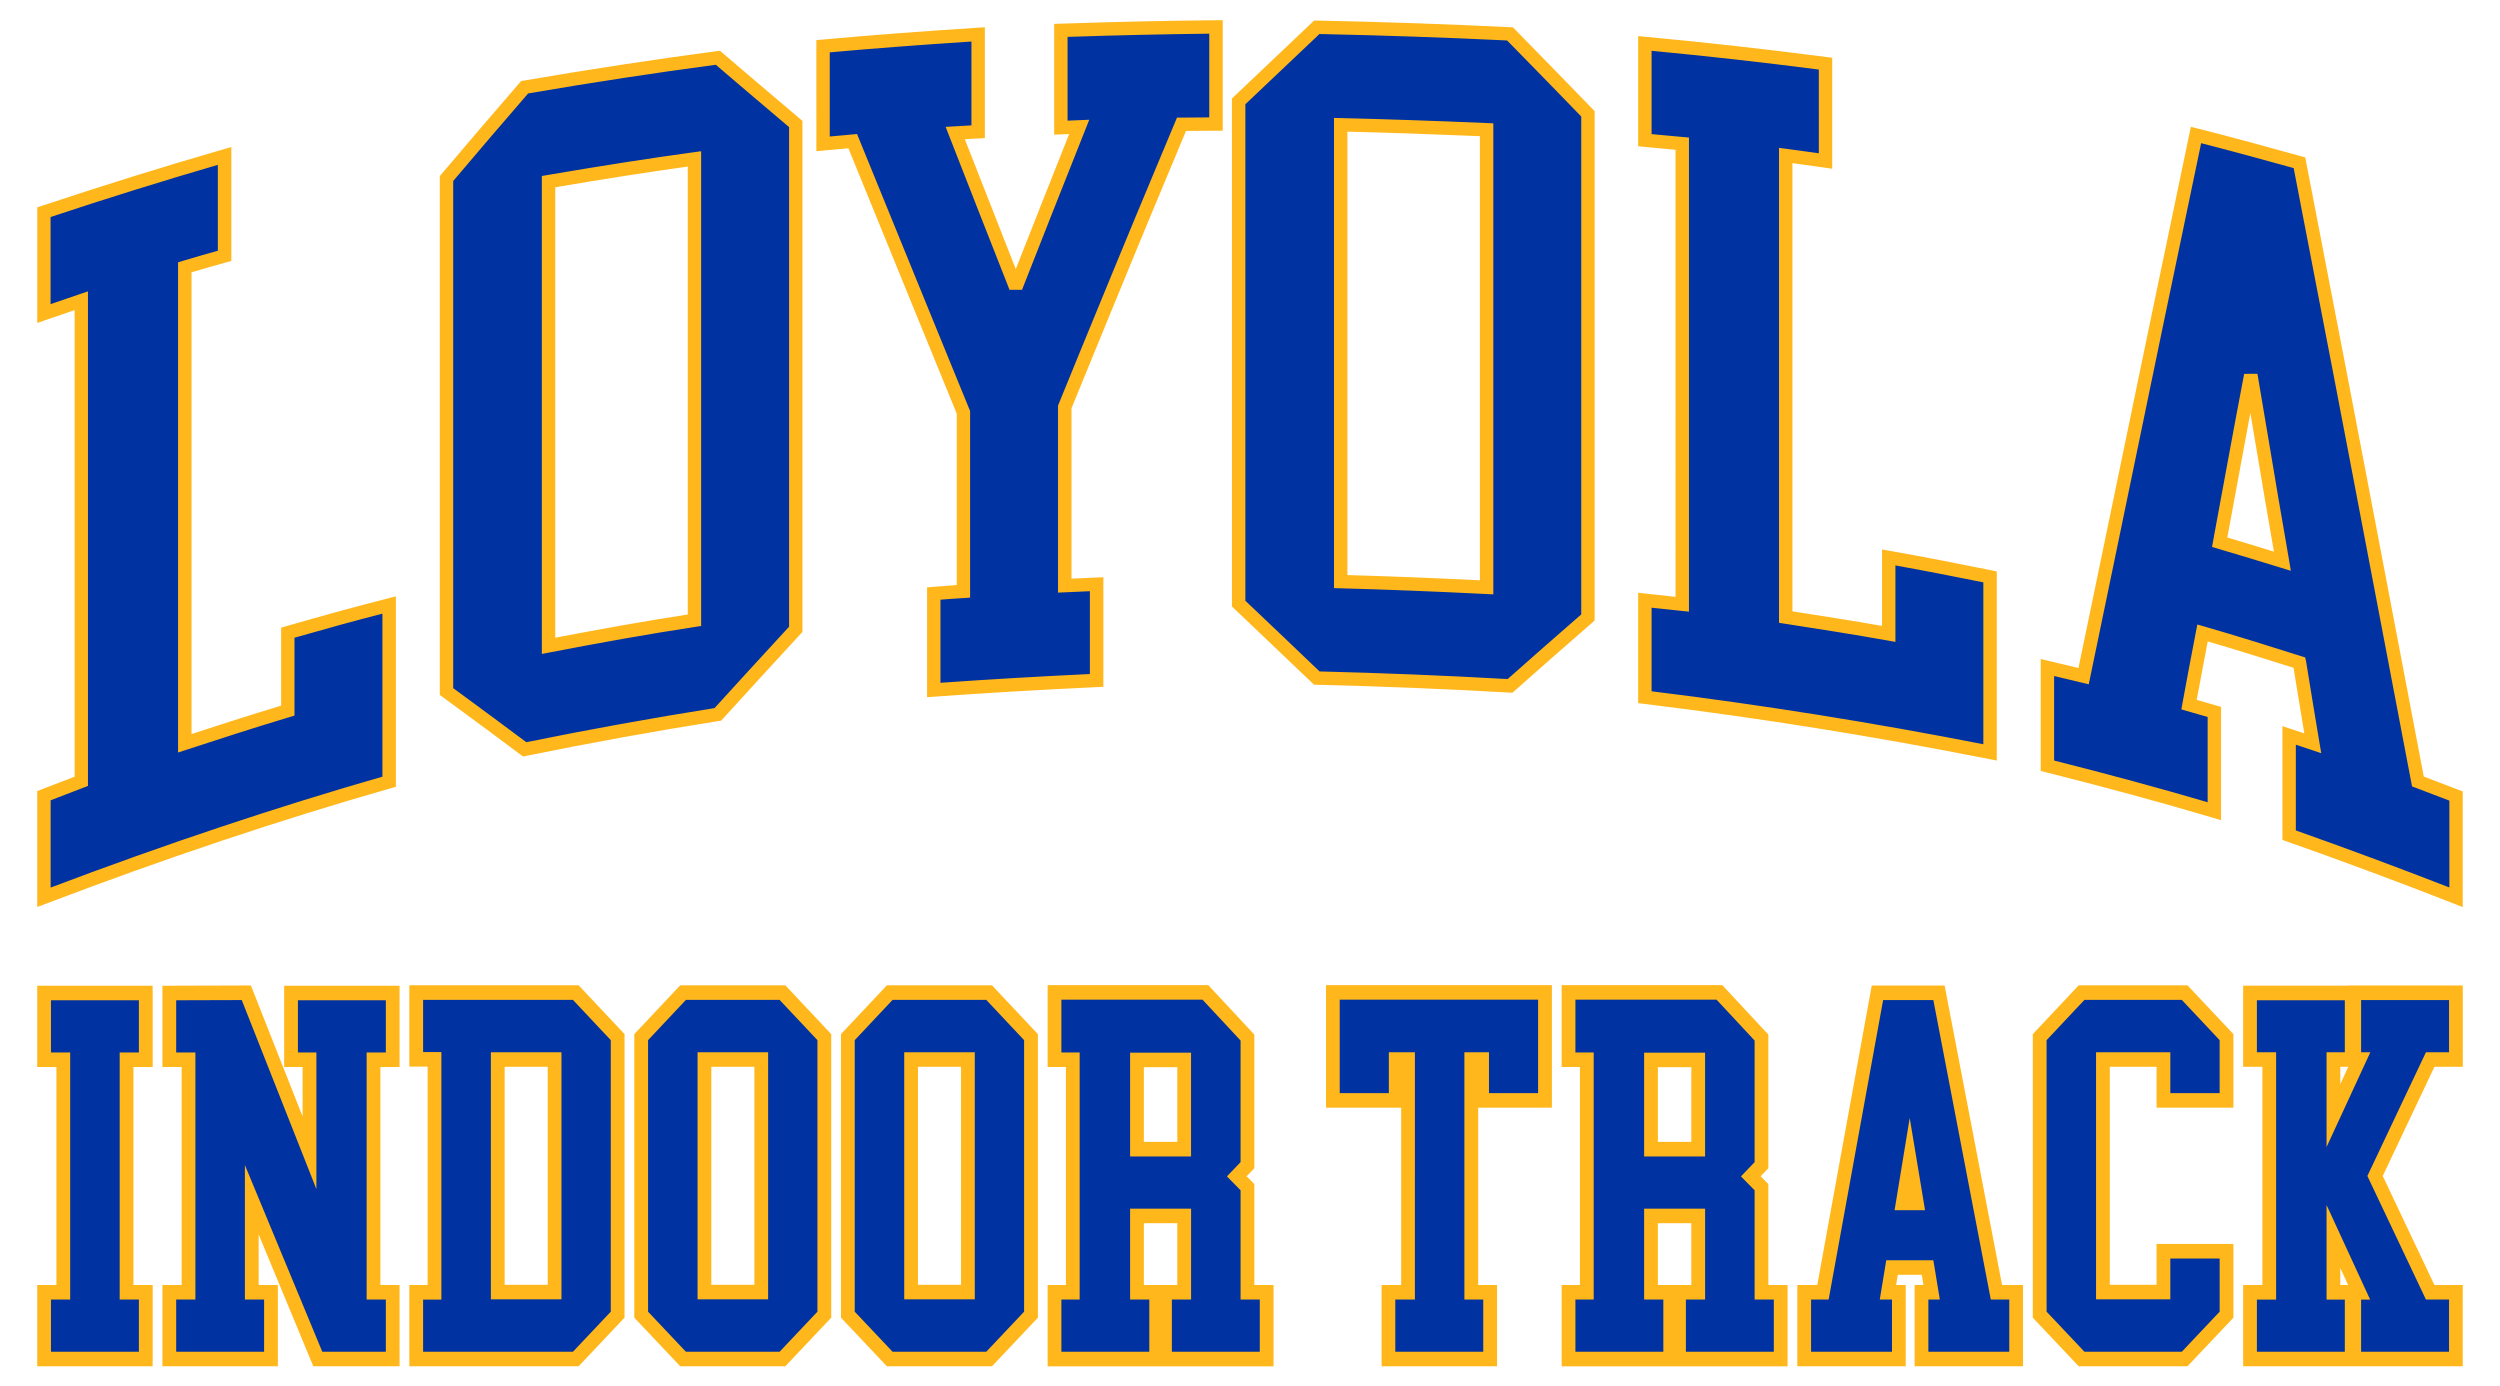
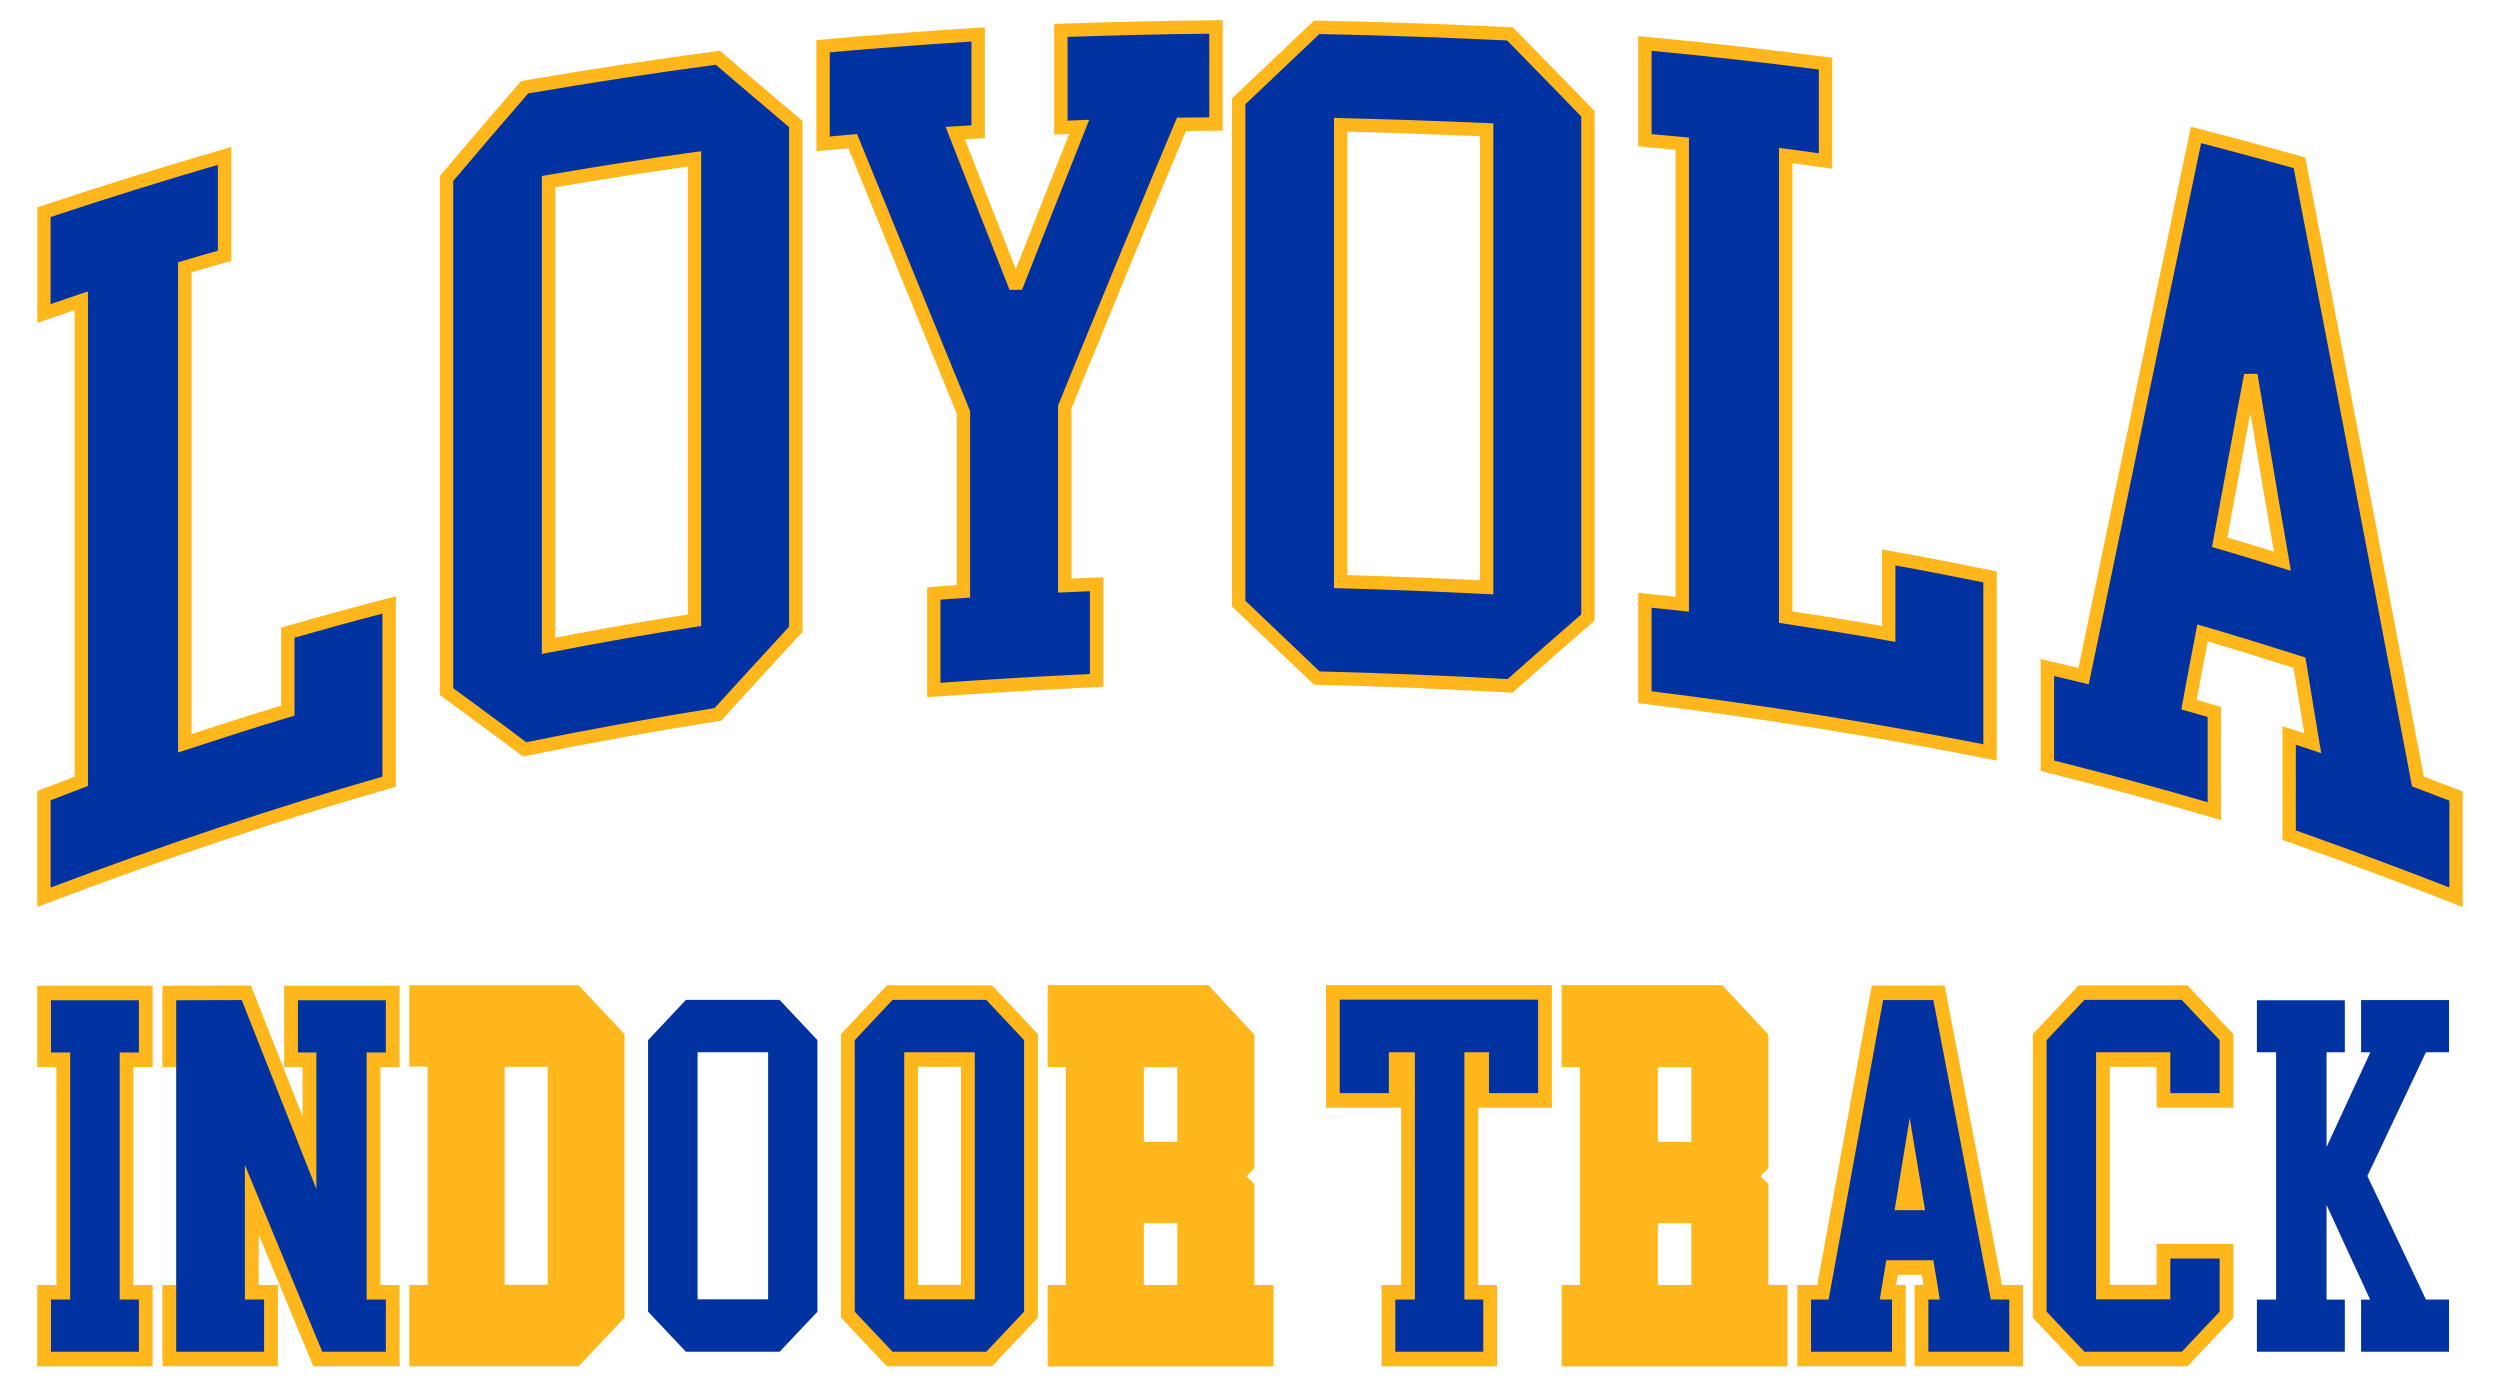
<svg xmlns="http://www.w3.org/2000/svg" version="1.1" id="b" x="0px" y="0px" viewBox="0 0 741.55 411.25" style="enable-background:new 0 0 741.55 411.25;" xml:space="preserve">
  <style type="text/css">
	.st0{fill:#0033A1;}
	.st1{fill:#FFB71B;}
</style>
  <g>
    <g>
      <g>
        <path class="st0" d="M658.4,160.84c1.5-8.29,3.08-16.58,4.58-24.84c1.5-8.26,3.08-16.53,4.65-24.79     c1.5,9.19,3.15,18.41,4.65,27.61c1.5,9.19,3.15,18.44,4.72,27.66C670.78,164.56,664.55,162.65,658.4,160.84 M682.08,196.55     c1.29,7.93,2.58,15.91,3.94,23.91c-2.36-0.8-4.72-1.58-7.01-2.32c0,9.86,0,19.76,0,29.59c16.46,5.79,32.98,11.96,49.51,18.41     c0-9.99,0-20.01,0-30.03c-3.79-1.45-7.58-2.92-11.3-4.31c-5.87-30.96-11.8-61.83-17.6-92.37c-5.79-30.47-11.73-60.92-17.53-91.16     c-10.23-2.84-20.46-5.66-30.69-8.24c-5.58,26.86-11.23,53.61-16.74,80.42c-5.5,26.76-11.09,53.46-16.6,80.11     c-3.58-0.88-7.15-1.7-10.73-2.56c0,9.74,0,19.45,0,29.13c16.46,4.13,32.98,8.57,49.51,13.48c0-9.79,0-19.6,0-29.44     c-2.5-0.72-5.01-1.45-7.51-2.17c1.29-7.08,2.65-14.18,4.01-21.25C662.91,190.51,672.5,193.53,682.08,196.55z M541.49,47.75     c0-9.63,0-19.24,0-28.87c-17.89-2.32-35.77-4.34-53.59-5.99c0,9.58,0,19.14,0,28.69c3.65,0.36,7.37,0.7,11.09,1.03     c0,22.78,0,45.58,0,68.31c0,22.75,0,45.55,0,68.31c-3.72-0.39-7.44-0.77-11.09-1.19c0,9.61,0,19.21,0,28.77     c34.13,4.16,68.26,9.61,102.39,16.37c0-8.65,0-17.33,0-26.01c0-8.65,0-17.38,0-26.06c-10.02-2.01-20.03-4-30.05-5.76     c0,7.57,0,15.13,0,22.67c-10.23-1.83-20.39-3.41-30.55-4.98c0-22.8,0-45.66,0-68.46c0-22.8,0-45.63,0-68.46     C533.62,46.64,537.55,47.18,541.49,47.75z M390.59,8.09c-7.73,7.31-15.45,14.64-23.18,21.98c0,24.84,0,49.69,0,74.5     s0,49.66,0,74.48c7.73,7.31,15.45,14.69,23.18,22.08c19.1,0.47,38.21,1.24,57.31,2.32c7.66-6.79,15.38-13.58,23.11-20.3     c0-24.87,0-49.79,0-74.68s0-49.82,0-74.71c-7.73-8.01-15.45-15.88-23.11-23.71C428.8,9.12,409.7,8.47,390.59,8.09z      M440.96,174.22c-14.45-0.72-28.91-1.32-43.29-1.7c0-22.57,0-45.17,0-67.74c0-22.57,0-45.17,0-67.76     c14.38,0.34,28.83,0.85,43.29,1.47c0,22.62,0,45.27,0,67.87C440.96,128.97,440.96,151.59,440.96,174.22z M276.97,176.05     c0,9.56,0,19.11,0,28.61c16.1-1.16,32.2-2.09,48.3-2.84c0-9.5,0-19.01,0-28.54c-3.15,0.13-6.3,0.28-9.44,0.41     c0-8.83,0-17.66,0-26.5c0-8.83,0-17.66,0-26.52c5.72-14.07,11.52-28.1,17.24-42.04c5.72-13.92,11.59-27.86,17.39-41.78     c3.36-0.03,6.8-0.05,10.23-0.08c0-9.58,0-19.19,0-28.79c-15.38,0.15-30.69,0.52-46.01,1.03c0,9.63,0,19.24,0,28.85     c1.79-0.08,3.58-0.15,5.44-0.23c-6.3,15.86-12.59,31.71-18.82,47.62c-6.01-15.26-12.02-30.52-17.96-45.79     c2.22-0.13,4.51-0.26,6.8-0.39c0-9.63,0-19.24,0-28.87c-15.38,0.98-30.69,2.12-46.01,3.51c0,9.66,0,19.32,0,28.95     c2.93-0.26,5.87-0.54,8.8-0.8c5.44,13.35,10.95,26.75,16.38,40.16c5.44,13.4,10.95,26.81,16.46,40.29c0,8.86,0,17.72,0,26.55     c0,8.86,0,17.69,0,26.55C282.84,175.58,279.91,175.79,276.97,176.05z M155.63,25.88c-7.73,8.88-15.45,17.97-23.18,27.09     c0,25.36,0,50.75,0,76.08s0,50.72,0,76.08c7.73,5.68,15.45,11.34,23.18,17.15c19.1-3.9,38.21-7.36,57.31-10.38     c7.66-8.42,15.38-16.84,23.11-25.23c0-24.97,0-49.97,0-74.94s0-49.97,0-74.94c-7.73-6.53-15.45-13.09-23.11-19.65     C193.84,19.66,174.73,22.6,155.63,25.88z M206,183.98c-14.45,2.22-28.91,4.8-43.29,7.59c0-22.93,0-45.92,0-68.85     c0-22.93,0-45.89,0-68.85c14.38-2.45,28.83-4.78,43.29-6.74c0,22.8,0,45.63,0,68.43C206,138.34,206,161.17,206,183.98z      M66.62,75.88c0-9.86,0-19.73,0-29.62C48.73,51.42,30.85,57,13.03,62.94c0,10.02,0,20.04,0,30.06c3.65-1.27,7.37-2.53,11.09-3.8     c0,23.76,0,47.54,0,71.28c0,23.76,0,47.54,0,71.28c-3.72,1.42-7.44,2.87-11.09,4.26c0,10.05,0,20.12,0,30.14     c34.13-12.99,68.26-24.53,102.39-34.27c0-8.7,0-17.46,0-26.19c0-8.73,0-17.48,0-26.24c-10.02,2.56-20.03,5.32-30.05,8.21     c0,7.7,0,15.42,0,23.11c-10.23,3.07-20.39,6.35-30.55,9.68c0-23.5,0-47.05,0-70.58c0-23.5,0-47.05,0-70.6     C58.75,78.1,62.69,76.99,66.62,75.88z" />
      </g>
      <g>
        <path class="st1" d="M730.51,269.06L727.8,268c-17.09-6.68-33.73-12.86-49.45-18.39l-1.33-0.47V215.4l2.6,0.85     c1.28,0.42,2.58,0.84,3.88,1.28c-1-5.97-1.97-11.95-2.92-17.77l-0.27-1.68c-8.36-2.63-16.96-5.34-25.46-7.82     c-1.12,5.86-2.22,11.62-3.27,17.33l7.22,2.09v33.6l-2.55-0.76c-15.38-4.57-31.55-8.97-49.43-13.46l-1.5-0.38v-33.2l5.99,1.42     c1.74,0.41,3.47,0.82,5.2,1.24c2.16-10.44,4.33-20.88,6.5-31.34c3.23-15.57,6.47-31.15,9.68-46.75     c3.43-16.65,6.96-33.57,10.38-49.93c2.12-10.15,4.25-20.32,6.36-30.49l0.42-2.03l2.01,0.51c10.42,2.63,20.9,5.52,30.74,8.25     l1.19,0.33l0.23,1.21c2.35,12.25,4.72,24.54,7.1,36.85c3.44,17.79,6.99,36.19,10.43,54.31c2.63,13.86,5.29,27.79,7.96,41.77     c3.14,16.45,6.3,32.97,9.43,49.51c2.1,0.79,4.22,1.61,6.35,2.42l5.2,1.99V269.06z M680.99,246.33     c14.54,5.13,29.83,10.81,45.54,16.91v-25.76l-2.65-1.01c-2.47-0.95-4.94-1.89-7.37-2.81l-1.05-0.39l-0.21-1.1     c-3.2-16.91-6.43-33.79-9.64-50.6c-2.67-13.97-5.33-27.9-7.96-41.77c-3.44-18.12-6.99-36.51-10.43-54.3     c-2.3-11.91-4.59-23.79-6.87-35.64c-8.83-2.45-18.15-5.01-27.45-7.39c-1.98,9.5-3.96,18.98-5.94,28.46     c-3.42,16.36-6.96,33.27-10.38,49.92c-3.21,15.6-6.45,31.19-9.68,46.76c-2.31,11.13-4.62,22.24-6.92,33.35l-0.42,2.02l-2-0.49     c-2.39-0.59-4.78-1.15-7.17-1.71l-1.1-0.26v25.07c16.36,4.13,31.3,8.18,45.54,12.37v-25.29l-7.8-2.25l0.32-1.77     c1.27-7,2.62-14.06,4.01-21.27l0.41-2.14l2.09,0.6c9.59,2.76,19.32,5.83,28.74,8.8l1.17,0.37l0.27,1.23l0.47,2.89     c1.12,6.88,2.27,13.99,3.46,21.01l0.56,3.28l-3.15-1.07c-1.47-0.5-2.94-0.99-4.39-1.46V246.33z M11.04,269.03v-34.39l1.28-0.49     c1.77-0.68,3.55-1.36,5.35-2.05c1.48-0.57,2.97-1.15,4.47-1.72V91.98c-2.84,0.97-5.67,1.93-8.45,2.9l-2.64,0.92V61.51l1.36-0.45     c17.99-6,36.04-11.62,53.67-16.71l2.54-0.73v33.77l-1.47,0.41c-3.39,0.96-6.88,1.94-10.34,2.97v136.96     c8.1-2.65,17.32-5.62,26.58-8.42v-23.13l1.44-0.42c10.93-3.15,20.78-5.85,30.11-8.23l2.48-0.63v56.48l-1.44,0.41     c-32.66,9.32-67.06,20.83-102.22,34.22L11.04,269.03z M15.02,237.38v25.89c33.82-12.8,66.9-23.85,98.41-32.89v-48.36     c-8.14,2.1-16.71,4.45-26.08,7.14v23.1l-1.42,0.43c-10.7,3.21-21.42,6.69-30.5,9.67l-2.61,0.85V77.81l1.41-0.43     c3.46-1.05,6.97-2.04,10.39-3.01V48.9c-16.32,4.75-32.99,9.95-49.62,15.47v25.84c2.8-0.96,5.63-1.93,8.46-2.89l2.63-0.89v146.7     l-1.28,0.49c-1.91,0.73-3.83,1.47-5.73,2.2C17.73,236.34,16.37,236.86,15.02,237.38z M592.27,225.6l-2.37-0.47     c-33.81-6.7-68.21-12.2-102.24-16.35l-1.75-0.21v-32.75l2.21,0.25c2.93,0.33,5.9,0.65,8.88,0.96V44.43     c-3.12-0.28-6.24-0.57-9.3-0.87l-1.79-0.18V10.71l2.17,0.2c17.37,1.61,35.43,3.63,53.66,6l1.73,0.23v32.91l-2.27-0.33     c-3.18-0.46-6.38-0.9-9.53-1.33v132.95c8.71,1.35,17.66,2.75,26.58,4.32v-22.67l2.33,0.41c10.12,1.77,20.42,3.82,30.1,5.77     l1.6,0.32V225.6z M489.89,205.05c32.76,4.03,65.85,9.32,98.41,15.71v-48.02c-8.44-1.69-17.31-3.45-26.08-5.02v22.68l-2.34-0.42     c-10.16-1.82-20.43-3.41-30.37-4.96l-1.82-0.28V43.86l2.25,0.29c3.15,0.41,6.36,0.85,9.56,1.31V20.63     c-16.84-2.17-33.51-4.04-49.61-5.56v24.71c3.07,0.3,6.17,0.58,9.28,0.86l1.81,0.16v140.63l-2.19-0.23     c-2.98-0.31-5.96-0.62-8.9-0.94V205.05z M155.15,224.4l-0.72-0.54c-6.64-4.99-13.39-9.95-19.92-14.75l-4.06-2.98V52.24l0.47-0.56     c7.38-8.71,15.26-17.98,23.2-27.11l0.46-0.53l0.7-0.12c19.71-3.38,39.02-6.33,57.39-8.76l0.88-0.12l0.67,0.58     c6.76,5.79,14.1,12.03,23.1,19.64l0.7,0.6v151.58l-0.53,0.57c-9.38,10.19-16.51,17.97-23.1,25.22l-0.47,0.52l-0.69,0.11     c-18.99,3-38.24,6.49-57.22,10.37L155.15,224.4z M134.43,204.12l2.44,1.79c6.3,4.63,12.81,9.42,19.24,14.24     c18.53-3.77,37.3-7.17,55.83-10.11c6.34-6.97,13.21-14.47,22.12-24.15V37.7c-8.39-7.1-15.34-13-21.74-18.49     c-17.84,2.37-36.55,5.23-55.66,8.5c-7.6,8.75-15.14,17.61-22.23,25.98V204.12z M274.99,206.8v-32.57l1.81-0.16     c2.17-0.19,4.42-0.36,6.99-0.53V122.7l-4.94-12.08c-3.81-9.3-7.6-18.57-11.37-27.85c-3.19-7.86-6.4-15.72-9.61-23.56     c-2.08-5.08-4.15-10.16-6.22-15.23c-0.98,0.09-1.96,0.18-2.94,0.27c-1.47,0.14-2.94,0.27-4.4,0.4l-2.16,0.19V11.9l1.81-0.16     c14.26-1.3,29.33-2.45,46.06-3.52l2.11-0.13v32.87l-1.88,0.11c-1.36,0.08-2.72,0.15-4.06,0.23c5.03,12.9,10.13,25.87,15.11,38.52     c5.26-13.41,10.62-26.92,15.84-40.07l-4.45,0.19V7.09l1.92-0.07C330.8,6.48,345.86,6.14,360.67,6l2.01-0.02v32.78l-10.89,0.08     c-1.67,4.01-3.35,8.02-5.02,12.04c-3.91,9.35-7.95,19.03-11.85,28.53l-4.42,10.76c-4.16,10.12-8.46,20.58-12.67,30.91v50.56     c0.88-0.04,1.76-0.08,2.65-0.12c1.58-0.07,3.15-0.14,4.73-0.21l2.07-0.09v32.5l-1.9,0.09c-16.67,0.78-32.9,1.73-48.24,2.84     L274.99,206.8z M278.96,177.88v24.65c14.16-1,29.05-1.88,44.32-2.6v-24.57c-0.88,0.04-1.76,0.08-2.65,0.12     c-1.58,0.07-3.15,0.14-4.73,0.21l-2.07,0.09v-55.48l0.15-0.36c4.25-10.46,8.61-21.05,12.82-31.29l4.42-10.76     c3.91-9.51,7.95-19.19,11.86-28.55c1.85-4.42,3.69-8.83,5.53-13.24l0.51-1.21l9.57-0.07V9.99c-13.54,0.15-27.33,0.46-42.03,0.95     v24.85l6.43-0.27l-1.51,3.81c-6.06,15.27-12.33,31.06-18.43,46.64l-3.7,0c-5.89-14.97-11.99-30.45-17.96-45.79l-0.99-2.55     l2.73-0.16c1.61-0.09,3.26-0.19,4.92-0.28V12.32c-15.16,0.98-28.95,2.03-42.03,3.21v24.96c0.74-0.07,1.48-0.14,2.23-0.2     c1.47-0.14,2.94-0.27,4.41-0.4l1.46-0.13l0.55,1.36c2.25,5.52,4.51,11.05,6.77,16.59c3.21,7.85,6.42,15.71,9.61,23.57     c3.76,9.27,7.56,18.54,11.36,27.83l5.24,12.81v55.35l-1.87,0.12C283.32,177.55,281.07,177.7,278.96,177.88z M448.61,205.48     l-0.82-0.05c-18.98-1.08-38.24-1.86-57.25-2.32l-0.77-0.02l-0.85-0.81c-7.5-7.17-15.26-14.58-22.88-21.8l-0.62-0.59V29.21     l0.62-0.59c7.73-7.34,15.46-14.67,23.18-21.98l0.59-0.56l0.81,0.02c19.31,0.39,38.62,1.05,57.37,1.97l0.78,0.04l3.67,3.75     c6.55,6.69,13.31,13.6,20,20.53l0.56,0.58v151.1l-0.68,0.59c-7.38,6.41-15.15,13.24-23.09,20.28L448.61,205.48z M391.41,199.16     c18.52,0.46,37.28,1.22,55.79,2.26c7.49-6.65,14.83-13.09,21.83-19.17V34.56c-6.49-6.72-13.06-13.43-19.42-19.93L447.03,12     c-18.2-0.88-36.92-1.52-55.66-1.91c-7.32,6.93-14.65,13.88-21.97,20.83v147.27C376.74,185.14,384.19,192.26,391.41,199.16z      M160.72,193.98V52.2l1.65-0.28c16.93-2.89,30.7-5.03,43.35-6.75l2.25-0.31v140.82l-1.69,0.26c-13.36,2.05-27.5,4.53-43.21,7.58     L160.72,193.98z M164.7,55.55v133.61c14.17-2.72,27.07-4.99,39.31-6.89V49.41C192.44,51.01,179.84,52.98,164.7,55.55z      M442.95,176.3l-2.09-0.1c-15.7-0.79-29.85-1.34-43.24-1.7l-1.93-0.05V34.98l2.03,0.05c13.26,0.31,27.43,0.79,43.33,1.47     l1.9,0.08V176.3z M399.66,170.58c12.25,0.34,25.15,0.85,39.31,1.55V40.39c-14.29-0.6-27.2-1.04-39.31-1.34V170.58z      M679.51,169.31l-3.09-0.95c-6.1-1.87-12.42-3.81-18.58-5.62l-1.71-0.5l0.32-1.76c0.77-4.26,1.56-8.52,2.35-12.77     c0.75-4.03,1.5-8.05,2.23-12.07c1.5-8.25,3.1-16.64,4.64-24.75l3.93-0.01c0.75,4.58,1.53,9.16,2.32,13.74     c0.79,4.62,1.58,9.25,2.34,13.87c1,6.12,2.08,12.37,3.13,18.41c0.53,3.08,1.07,6.15,1.59,9.23L679.51,169.31z M660.67,159.44     c4.6,1.36,9.25,2.78,13.82,4.18c-0.35-2.01-0.69-4.03-1.04-6.04c-1.05-6.05-2.13-12.31-3.14-18.45     c-0.75-4.61-1.54-9.22-2.33-13.84c-0.16-0.93-0.32-1.87-0.48-2.8c-0.87,4.62-1.74,9.26-2.57,13.86     c-0.73,4.02-1.48,8.05-2.23,12.08C662.03,152.1,661.34,155.77,660.67,159.44z" />
      </g>
    </g>
    <g>
      <polygon class="st1" points="11.04,405.27 11.04,381.16 16.74,381.16 16.74,316.5 11.04,316.5 11.04,292.38 45.28,292.38     45.28,316.5 39.58,316.5 39.58,381.16 45.28,381.16 45.28,405.27   " />
      <path class="st0" d="M20.82,312.18h-5.7V296.7H41.2v15.48h-5.7v73.29h5.7v15.48H15.12v-15.48h5.7V312.18z" />
      <polygon class="st1" points="92.93,405.27 76.72,366.16 76.72,381.16 82.42,381.16 82.42,405.27 48.18,405.27 48.18,381.16     53.88,381.16 53.88,316.5 48.18,316.5 48.18,292.39 74.42,292.31 89.76,331.18 89.76,316.5 84.29,316.5 84.29,292.38     118.52,292.38 118.52,316.5 112.83,316.5 112.83,381.16 118.52,381.16 118.52,405.27   " />
-       <path class="st0" d="M95.6,400.96l-22.96-55.38v39.89h5.7v15.48H52.26v-15.48h5.7v-73.29h-5.7V296.7l19.45-0.06l22.14,56.07    v-40.53h-5.48V296.7h26.08v15.48h-5.7v73.29h5.7v15.48H95.6z" />
+       <path class="st0" d="M95.6,400.96l-22.96-55.38v39.89h5.7v15.48H52.26v-15.48h5.7h-5.7V296.7l19.45-0.06l22.14,56.07    v-40.53h-5.48V296.7h26.08v15.48h-5.7v73.29h5.7v15.48H95.6z" />
      <path class="st1" d="M121.42,405.27v-24.12h5.42v-64.78h-5.42v-24.12h50.21l13.62,14.48v84.11l-13.62,14.42H121.42z M162.46,381.1    v-64.66h-12.77v64.66H162.46z" />
-       <path class="st0" d="M169.94,296.58l11.23,11.95v80.54l-11.23,11.89H125.5v-15.48h5.42v-73.41h-5.42v-15.48H169.94z     M166.54,312.12h-20.93v73.29h20.93V312.12z" />
-       <path class="st1" d="M201.77,405.27l-13.62-14.42v-84.11l13.62-14.48h31.17l13.62,14.48v84.11l-13.62,14.42H201.77z M223.76,381.1    v-64.66h-12.77v64.66H223.76z" />
      <path class="st0" d="M231.24,296.58l11.23,11.95v80.54l-11.23,11.89h-27.78l-11.23-11.89v-80.54l11.23-11.95H231.24z     M227.84,312.12h-20.93v73.29h20.93V312.12z" />
      <path class="st1" d="M263.07,405.27l-13.62-14.42v-84.11l13.62-14.48h31.17l13.62,14.48v84.11l-13.62,14.42H263.07z M285.06,381.1    v-64.66h-12.77v64.66H285.06z" />
      <path class="st0" d="M292.54,296.58l11.23,11.95v80.54l-11.23,11.89h-27.78l-11.23-11.89v-80.54l11.23-11.95H292.54z     M289.14,312.12h-20.93v73.29h20.93V312.12z" />
      <path class="st1" d="M310.75,405.27v-24.12h5.42V316.5h-5.42v-24.29h47.65l13.66,14.67v39.64l-2.28,2.38l2.28,2.32v29.94h5.7    v24.12H310.75z M349.21,381.16v-18.33h-9.92v18.33h4.22H349.21z M349.21,338.71v-22.16h-9.92v22.16H349.21z" />
-       <path class="st0" d="M353.29,358.51h-18.08v26.96h5.7v15.48h-26.08v-15.48h5.42v-73.29h-5.42v-15.66h41.86l11.29,12.12v36.07    l-4.05,4.23l4.05,4.12v32.41h5.7v15.48h-26.08v-15.48h5.7V358.51z M353.29,312.24h-18.08v30.79h18.08V312.24z" />
      <polygon class="st1" points="409.81,405.27 409.81,381.16 415.62,381.16 415.62,328.56 393.32,328.56 393.32,292.21     460.32,292.21 460.32,328.56 438.46,328.56 438.46,381.16 444.05,381.16 444.05,405.27   " />
      <path class="st0" d="M419.69,312.12h-7.73v12.12h-14.57v-27.72h58.84v27.72h-14.57v-12.12h-7.29v73.35h5.59v15.48h-26.08v-15.48    h5.81V312.12z" />
      <path class="st1" d="M463.22,405.27v-24.12h5.42V316.5h-5.42v-24.29h47.65l13.66,14.67v39.64l-2.28,2.38l2.28,2.32v29.94h5.7    v24.12H463.22z M501.68,381.16v-18.33h-9.92v18.33h4.22H501.68z M501.68,338.71v-22.16h-9.92v22.16H501.68z" />
-       <path class="st0" d="M505.76,358.51h-18.08v26.96h5.7v15.48H467.3v-15.48h5.42v-73.29h-5.42v-15.66h41.86l11.29,12.12v36.07    l-4.05,4.23l4.05,4.12v32.41h5.7v15.48h-26.08v-15.48h5.7V358.51z M505.76,312.24h-18.08v30.79h18.08V312.24z" />
      <polygon class="st1" points="567.91,405.27 567.91,381.16 570.54,381.16 570.04,378.14 562.93,378.14 562.43,381.16     565.28,381.16 565.28,405.27 533.12,405.27 533.12,381.16 539.04,381.16 555.2,292.32 576.81,292.32 593.85,381.16 600.07,381.16     600.07,405.27   " />
      <path class="st0" d="M559.5,373.82l-1.92,11.65h3.62v15.48h-24v-15.48h5.21l16.16-88.83h14.9l17.04,88.83h5.48v15.48h-24v-15.48    h3.4l-1.92-11.65H559.5z M571.01,358.97l-4.55-27.37l-4.49,27.37H571.01z" />
      <polygon class="st1" points="616.59,405.27 602.97,390.86 602.97,306.74 616.59,292.26 648.85,292.26 662.47,306.74     662.47,328.56 639.68,328.56 639.68,316.44 625.81,316.44 625.81,381.1 639.68,381.1 639.68,368.98 662.47,368.98 662.47,390.86     648.84,405.27   " />
      <path class="st0" d="M647.16,296.58l11.23,11.95v15.71h-14.63v-12.12h-22.03v73.29h22.03V373.3h14.63v15.77l-11.23,11.89h-28.87    l-11.23-11.89v-80.54l11.23-11.95H647.16z" />
-       <path class="st1" d="M665.37,405.27v-24.12h5.7v-64.72h-5.7v-24.06h30.9v-0.06h34.24v24.12h-8.41l-15.33,32.39l15.32,32.33h8.41    v24.12H665.37z M696.5,381.16l-2.32-5.05v5.05h2.09H696.5z M694.18,321.58l2.37-5.14h-2.37V321.58z" />
      <path class="st0" d="M726.43,400.96h-26.08v-15.48h2.68l-12.93-28.06v28.06h5.42v15.48h-26.08v-15.48h5.7v-73.35h-5.7V296.7h26.08    v15.42h-5.42v28.12l12.99-28.12h-2.74v-15.48h26.08v15.48h-6.85l-17.37,36.7l17.37,36.65h6.85V400.96z" />
    </g>
  </g>
</svg>